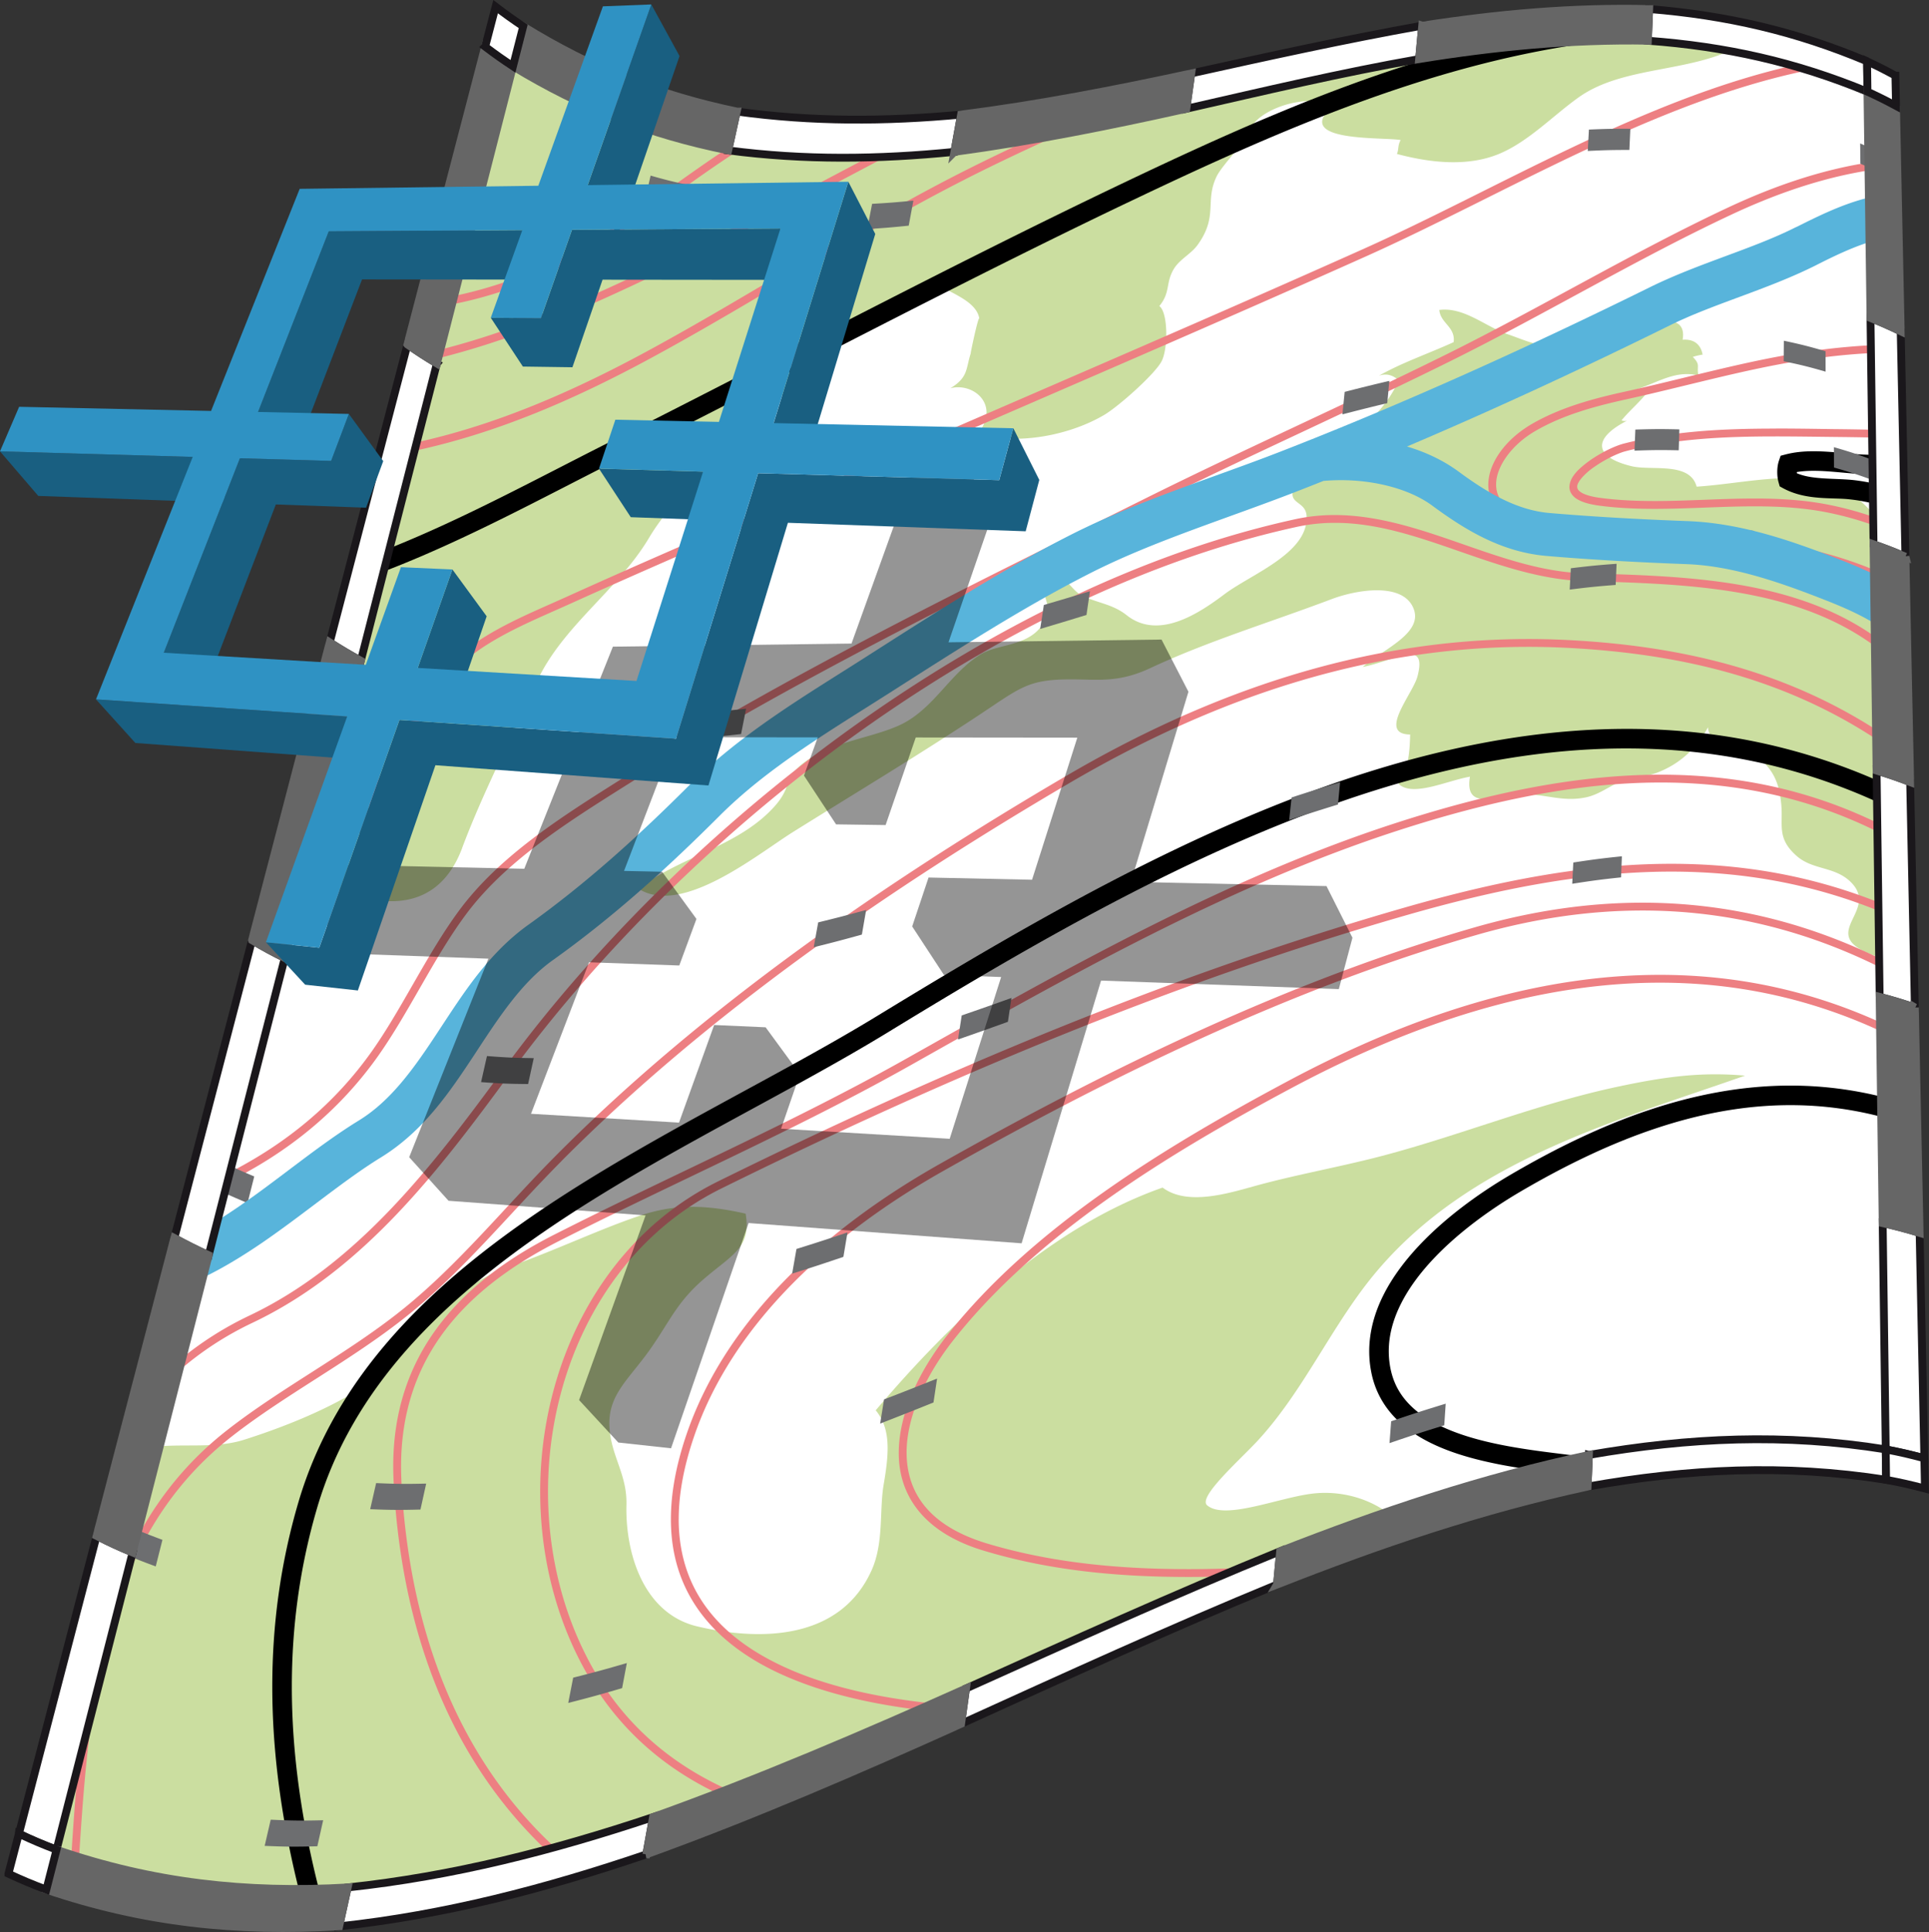
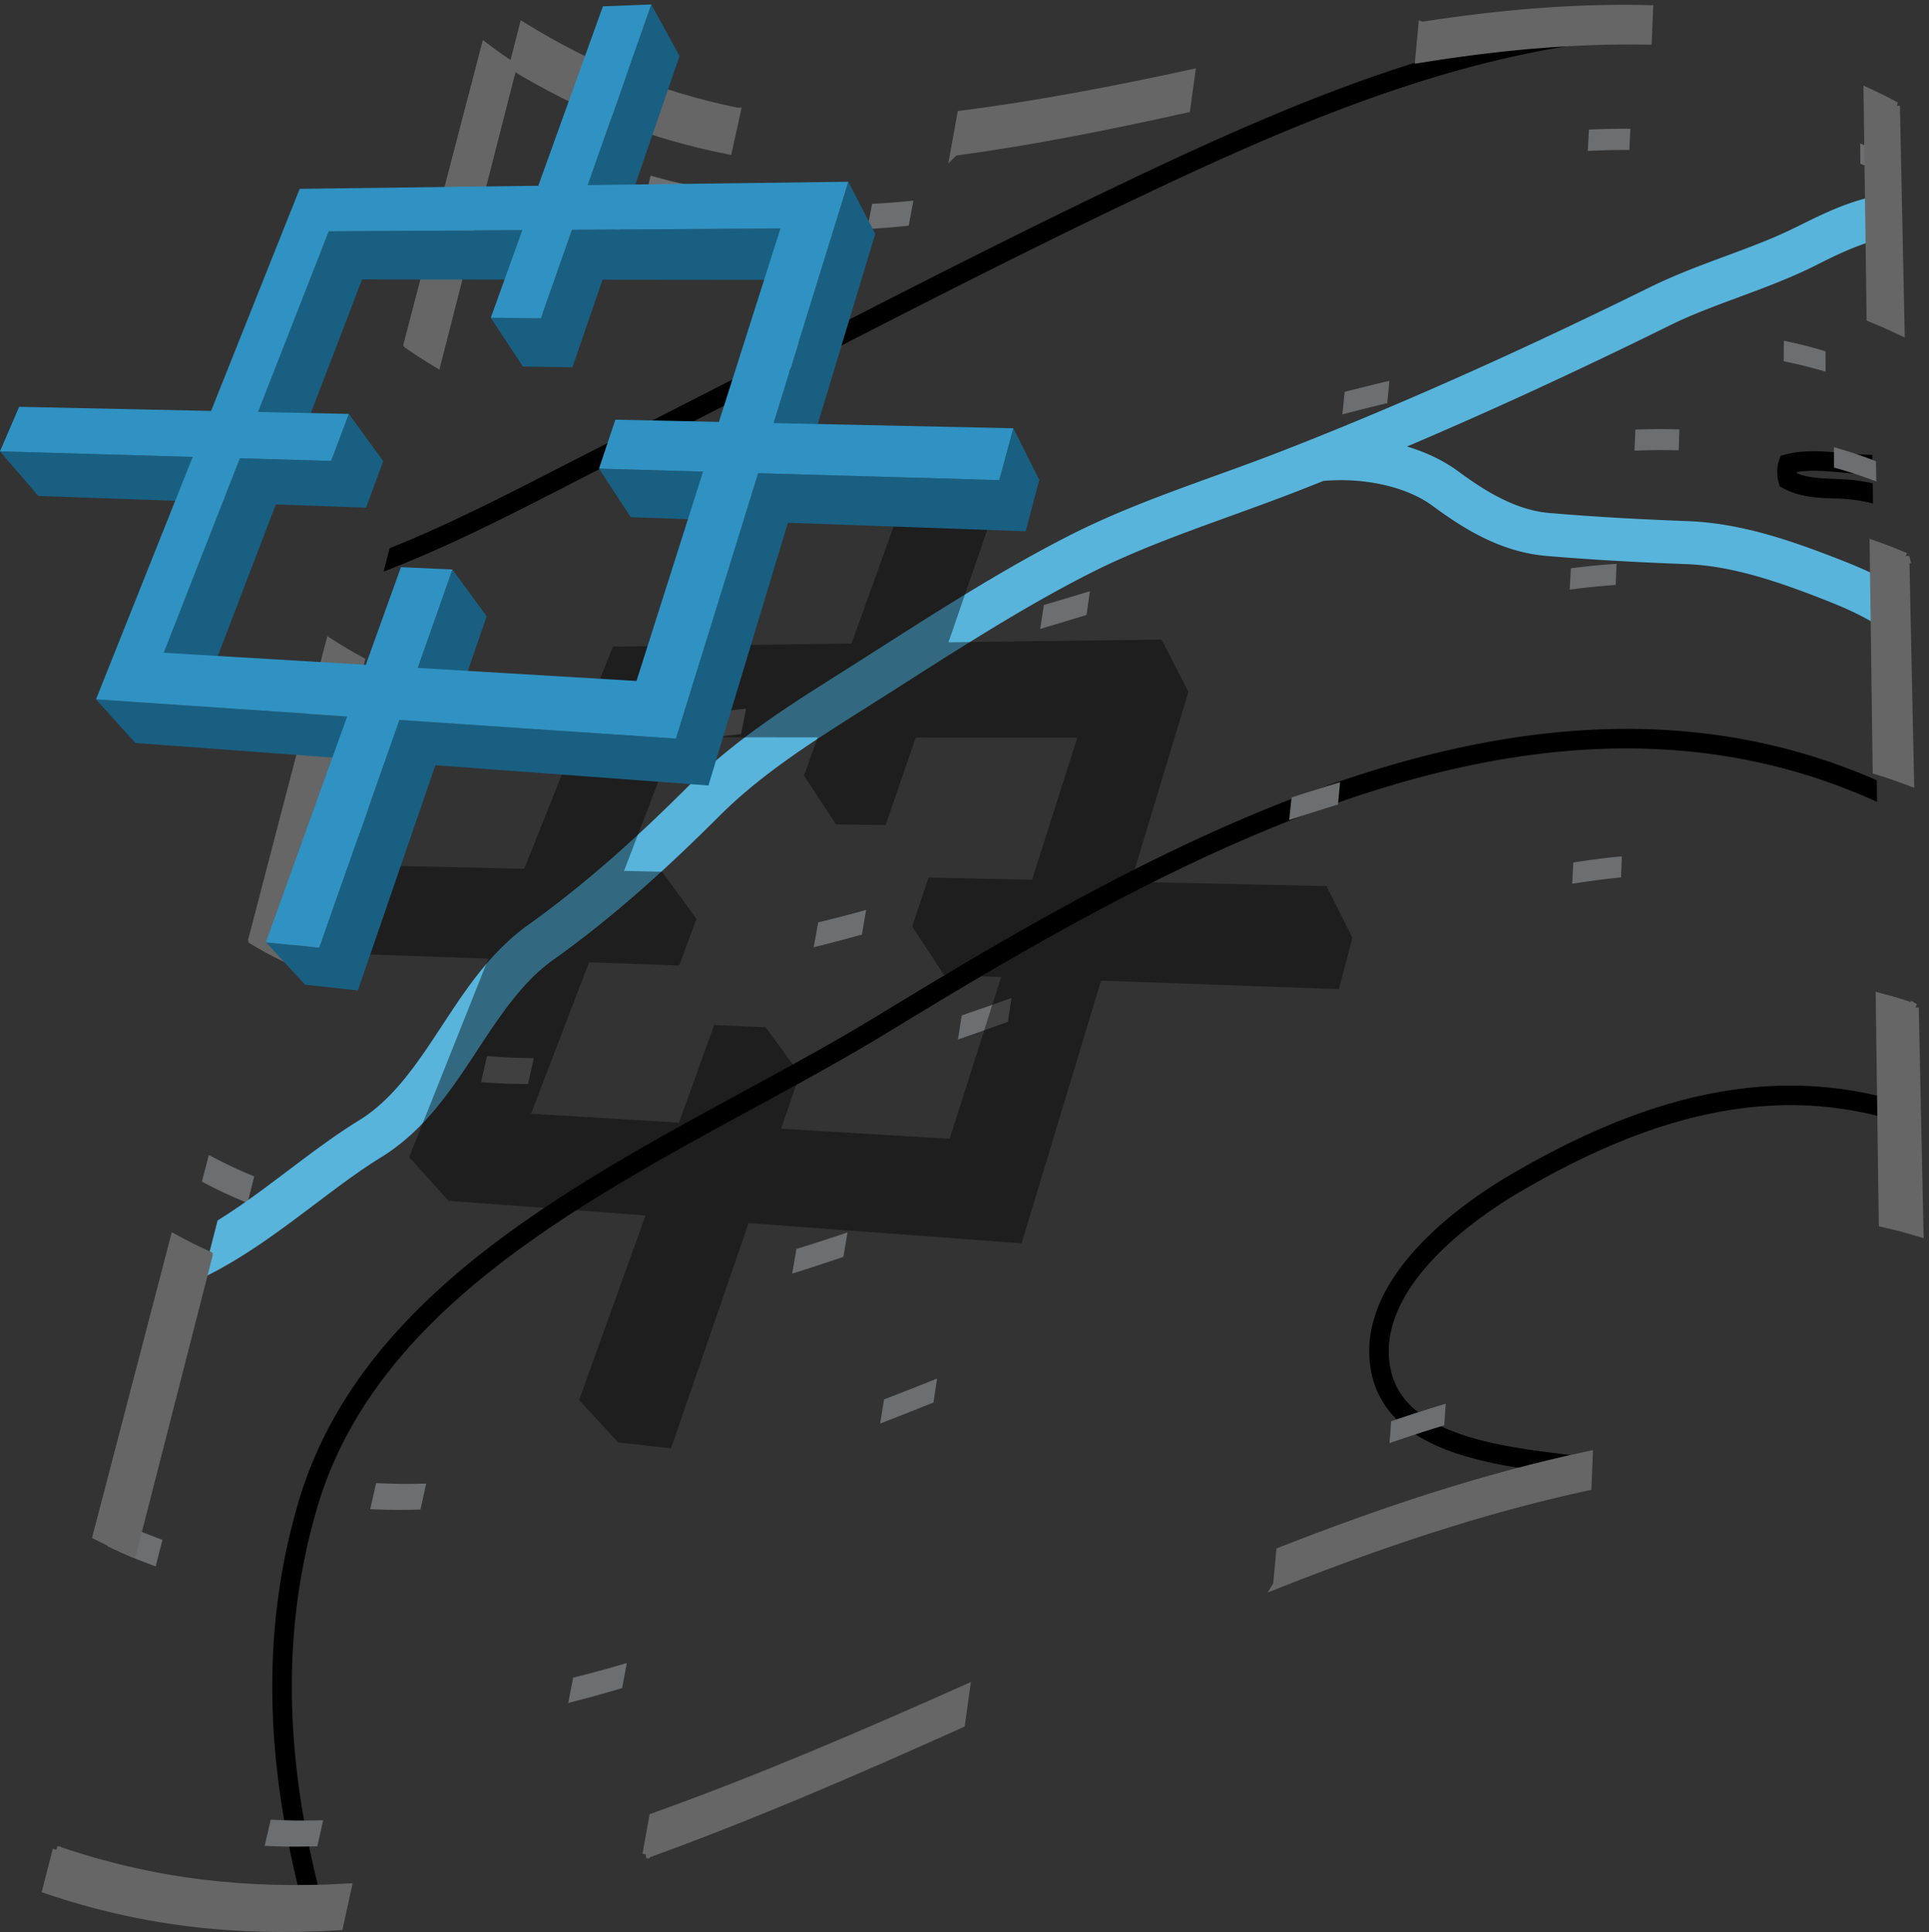
<svg xmlns="http://www.w3.org/2000/svg" viewBox="0 0 559.936 560.829">
  <rect x="0" y="0" width="559.936" height="560.829" fill="#333333" stroke="none" />
-   <path fill="#FFF" d="M547.38 420.73c-95.986-15.334-187.06 33.689-272 71.662-80.81 36.129-170.24 74.939-258.96 44.557 44.15-172.57 88.313-345.14 132.48-517.7 126.04 75.982 263.01-46 393.18 7.37 1.78 131.37 3.52 262.74 5.3 394.11z" />
-   <path fill="#CBDEA0" d="M543.72 149.06c-3.53-3.825-7.32-7.014-11.894-8.573-11.391-3.885-26.227-.074-39.336.785-1.959-7.327-13.116-4.56-18.834-5.93-10.997-2.636-11.5-8.024-1.391-13.21a2.557 2.557 0 01-1.578-.103c2.156-2.681 5.543-5.542 7.516-8.205-.857-.251-1.746-.715-2.691-.944 6.385-2.197 10.979-5.404 17.508-3.895-.607-2.804.702-2.98-1.591-5.319-.435-.039 2.152-.689 2.793-.708-.552-3.086-2.613-4.587-5.795-4.332 1.396-8.266-9.038-5.146-13.326-3.231-3.178-3.713-9.402-.842-12.057 2.299-5.007-1.512-8.653 2.567-13.587 2.753-2.963.112-9.116-2.527-11.747-3.397-6.356-2.103-12.641-7.994-19.918-7.08.363 3.925 4.717 4.878 4.165 9.345-7.233 3.319-14.772 5.835-21.685 9.748 2.069-.717 3.972-.277 5.702 1.333-2.99 7.086-8.788 12.557-14.766 17.163-3.705 2.854-11.223 6.882-13.898 10.94-5.643 8.554 1.679 6.031 1.959 11.321.569 10.749-15.996 16.77-23.827 22.66-7.451 5.604-19.143 13.412-28.379 6.119-4.016-3.17-7.894-3.402-12.653-5.52-3.996-1.778-4.928-7.438-11.175-5.576-1.73 6.624 3.857 8.388-1.247 14.664-4.478 5.505-12.577 4.818-17.425 7.84-9.006 5.615-13.717 16.173-23.731 20.634-7.688 3.425-17.926 4.58-25.521 9.403-8.39 5.328-4.846 7.59-10.249 13.769-10.365 11.854-27.318 14.658-39.736 24.165 12.647 8.074 34.508-9.988 44.93-16.501 18.3-11.438 37.139-22.74 55.149-34.724 10.27-6.832 12.985-9.235 23.208-9.515 9.205-.252 15.199 1.423 25.296-3.302 16.757-7.843 35.145-13.407 52.572-20.002 7.42-2.808 20.476-4.895 23.725 2.438 3.271 7.381-8.661 12.002-14.621 17.234 9.753-1.959 18.775-8.352 15.88 2.719-1.336 5.106-11.696 16.806-2.133 16.887-.08 4.029-.403 10.569-3.414 14.284 4.063 4.007 14.009-.871 20.772-2.039-1.676 9.86 7.477 5.747 14.371 5.212 6.932-.538 12.149 2.328 19.381.772 4.016-.863 7.121-3.582 10.66-4.837 3.349-1.187 6.881-1.175 9.73-2.242 7.084-2.651 11.752-7.417 14.958-13.233.233 5.989 10.15 5.262 14.607 8.819 4.872 3.889 6.146 8.212 6.658 13.587.571 6.003-1.417 9.775 4.502 14.965 4.639 4.067 10.91 2.989 15.534 7.41 8.929 8.537-9.869 14.949 6.185 21.193.711.276 1.438.555 2.173.834-.57-42.95-1.15-85.91-1.73-128.87zm-73.79 166.32c-24.031 5.041-47.637 14.85-71.124 20.773-10.757 2.711-22.301 4.84-33.086 7.727-8.018 2.146-20.708 6.51-28.248.857-32.796 11.516-61.213 38.639-83.273 64.658 4.5 5.432 3.83 12.645 2.295 21.613-1.274 7.441.1 16.852-3.5 24.84-9.083 20.162-32.063 20.65-50.554 16.283-15.621-3.688-20.95-21.143-20.602-35.332.219-8.855-4.45-14.064-4.929-22.48-.542-9.529 5.653-13.84 11.909-22.781 5.844-8.353 7.748-13.729 15.957-20.67 8.125-6.871 13.256-8.848 11.664-18.56-11.451-2.579-20.37-2.87-30.596.548-11.979 4.004-25.33 10.439-38.235 14.901-20.521 7.094-29.752 28.219-47.72 38.122-9.037 4.98-19.443 9.008-29.036 12.061-7.691 2.445-16.438 1.256-24.462 1.896-9.988 39.037-19.982 78.07-29.97 117.11 88.727 30.383 178.15-8.428 258.96-44.557 40.762-18.225 82.938-38.988 126.39-53.969-5.758-3.859-13.237-5.656-20.422-4.887-9.872 1.059-25.713 7.867-30.945 3.438-2.813-2.383 9.606-13.266 14.679-18.77 13.725-14.896 21.775-34.168 34.813-49.463 27.205-31.918 68.303-43.059 106.64-56.494-13.2-1.17-23.81.45-36.62 3.13zm-335.79-69.21c5.919-15.789 14.272-31.985 21.501-47.904 7.496-16.509 23.65-26.822 32.76-42.146 9.766-16.43 26.989-26.054 38.48-41.012 11.55-15.031 29.733-21.286 43.654-33.64 3.591 3.091 12.927 5.409 13.734 11.062-.192-1.346-2.824 11.049-2.456 9.949-1.49 4.453-.655 7.055-5.957 10.23 6.58-1.772 14.674 4.708 8.018 13.217 11.564 3.422 26.655.397 36.598-5.453 4.254-2.503 14.709-11.834 16.688-15.56 1.933-3.635 1.933-14.199-.638-16.073 3.32-4.018 1.755-6.719 4.235-10.813 1.71-2.82 4.981-4.282 6.919-6.99 6.004-8.398 1.964-12.587 5.489-19.851 1.241-2.558 6.219-7.942 7.483-9.757 1.454-2.085 1.861-5.454 6.629-8.404 5.944-3.678 14.962-4.996 19.436-2.136-11.659 10.486 14.964 8.829 19.868 9.768-.897 1.534-.51 2.688-1.087 4.032 9.746 2.598 20.563 3.768 29.691-.04 8.494-3.543 15.669-11.139 23.061-16.397 11.842-8.424 29.081-7.353 42.799-13.046-117.64-18.613-239.27 72.075-352.13 4.037-19.976 78.034-39.939 156.07-59.91 234.11.097.06.185.125.284.185 15.856 9.53 36.706 14.4 44.866-7.37z" />
  <path d="M544.85 232.75c-.028-2.086-.058-4.172-.084-6.258-23.884-10.448-48.237-14.914-72.561-14.909-76.71.053-153.04 43.954-217.37 83.208-29.42 17.981-65.951 34.978-97.905 56.563-31.93 21.574-59.474 47.887-70.305 84.703-5.286 17.986-7.591 35.863-7.589 53.572.004 19.631 2.829 39.049 7.542 58.234 1.939-.023 3.878-.076 5.816-.146-4.81-19.23-7.687-38.604-7.683-58.088 0-17.217 2.235-34.533 7.359-51.973 10.251-34.922 36.564-60.334 68.035-81.6 31.444-21.255 67.856-38.211 97.687-56.42 64.192-39.254 139.92-82.431 214.41-82.378 24.43.03 48.74 4.63 72.63 15.51zm-103.6 113.21c26.015-15.254 52.028-25.16 78.479-25.153a104.05 104.05 0 0126.346 3.382c-.025-1.956-.053-3.911-.079-5.865a109.542 109.542 0 00-26.267-3.195c-27.904.007-54.862 10.408-81.352 25.935-8.246 4.84-18.313 11.854-26.456 20.506-8.108 8.638-14.445 19.024-14.472 30.683 0 2.061.201 4.156.634 6.268 1.379 6.857 5.214 12.178 10.246 16.053 7.562 5.832 17.712 8.777 27.762 10.697 2.214.418 4.425.781 6.604 1.109a343.067 343.067 0 0116.681-3.563c-9.403-1.207-21.286-2.34-31.703-5.336-6.119-1.75-11.681-4.145-15.867-7.396-4.19-3.271-7.038-7.266-8.16-12.701a25.532 25.532 0 01-.52-5.133c-.025-9.465 5.318-18.709 12.932-26.793 7.59-8.07 17.29-14.86 25.2-19.5zM327 58.96c42.027-20.098 86.175-39.621 132.23-46.216-15.243.446-30.526 2.179-45.824 4.627-30.756 9.39-60.377 22.863-88.854 36.467-49.791 23.799-98.581 49.778-147.66 74.518-21.149 10.667-42.222 22.168-63.793 30.79l-1.73 6.76c23.383-8.942 45.817-21.267 68.078-32.481 49.14-24.78 97.9-50.743 147.54-74.471zm189.61 82.231l1.029.566c6.781 3.638 14.39 2.57 19.569 3.228 2.139.235 4.301.638 6.479 1.157l-.079-5.852a57.943 57.943 0 00-5.775-.949c-5.669-.549-11.8-.068-16.259-1.965a6.405 6.405 0 01-.007-.34v-.008c1.539-.254 3.168-.357 4.871-.357 3.704-.002 7.725.496 11.83.812 1.767.119 3.544.174 5.306.231-.024-1.891-.052-3.781-.077-5.672-1.677-.045-3.289-.092-4.799-.221-3.92-.295-8.065-.825-12.26-.827-2.69 0-5.409.22-8.091.917l-1.475.384-.492 1.438c-.366 1.085-.483 2.17-.489 3.303.002 1 .1 2.01.391 3.027l.32 1.13z" />
-   <path fill="#ED7F82" d="M20.724 538.37c.743.236 1.487.457 2.23.684.96-14.977 2.021-29.938 4.268-44.322l-4.478 17.492c-.855 8.66-1.456 17.42-2.02 26.15zm259.44-486.32c9.322-4.73 18.843-9.204 28.479-13.527a571.278 571.278 0 01-8.795 1.509c-6.982 3.223-13.899 6.537-20.713 9.994-31.05 15.757-61.063 35.586-91.593 52.099-21.336 11.542-43.369 21.164-66.575 26.279l-.628 2.453c23.907-5.113 46.501-14.954 68.283-26.735 30.66-16.574 60.66-36.39 91.55-52.066zm-21.28-7.438a280.88 280.88 0 01-5.257.213c-17.004 8.98-33.519 17.757-49.4 25.565-24.957 12.281-49.821 24.346-76.374 31.102-.213.833-.426 1.667-.641 2.5 27.308-6.769 52.684-19.104 78.016-31.565 17.22-8.486 35.17-18.077 53.65-27.819zm212.57 69.124c-9.061 1.992-18.559 4.566-26.821 9.354-7.629 4.444-12.58 11.285-12.621 17.593-.016 3.004 1.216 5.883 3.8 7.992 2.577 2.113 6.404 3.492 11.629 3.906 25.944 2.043 53.442 3.323 78.902 9.497a115.181 115.181 0 0117.638 5.818l-.033-2.473a117.09 117.09 0 00-17.07-5.556c-25.752-6.235-53.36-7.507-79.257-9.552-4.924-.387-8.289-1.682-10.366-3.396-2.072-1.721-2.957-3.823-2.973-6.238-.043-5.061 4.336-11.51 11.49-15.63 7.909-4.585 17.188-7.128 26.171-9.099 14.756-3.24 30.084-7.505 44.759-10.24 8.898-1.659 17.678-2.764 26.4-3.21l-.031-2.272c-8.863.448-17.771 1.568-26.786 3.249-14.81 2.76-30.16 7.04-44.83 10.26zm44.05 10.68c-14.98 0-29.781.649-44.196 4.366-2.54.662-6.295 2.467-9.558 4.708-3.203 2.29-6.065 4.776-6.196 7.833-.021 1.412.844 2.745 2.29 3.593 1.453.878 3.508 1.482 6.412 1.871 5.338.705 10.703.929 16.073.929 9.71-.002 19.436-.735 29.034-.733 7.149-.002 14.225.404 21.176 1.801a95.814 95.814 0 0113.234 3.669l-.032-2.421a98.452 98.452 0 00-12.755-3.474c-7.162-1.44-14.389-1.846-21.623-1.848-9.715.002-19.438.735-29.034.735-5.307 0-10.572-.225-15.773-.91-2.729-.354-4.528-.942-5.528-1.557-1.006-.647-1.182-1.111-1.202-1.655-.131-1.284 2.131-3.917 5.216-5.964 3.026-2.097 6.723-3.842 8.832-4.378 14.11-3.638 28.715-4.293 43.633-4.293 5.397 0 10.836.085 16.305.145 3.88.042 7.755.09 11.623.179l-.03-2.271a971.52 971.52 0 00-11.569-.178c-5.45-.09-10.9-.17-16.32-.17zm-299.92-81.527a195.294 195.294 0 01-3.391-.512c-20.224 13.153-39.326 29.783-61.111 37.894-6.511 2.429-12.9 4.348-19.237 5.628-.208.813-.418 1.627-.625 2.441 6.834-1.304 13.694-3.343 20.656-5.941 23.1-8.644 42.89-26.298 63.7-39.51zm-101.46 180.74c5.334-9.099 9.581-19.647 16.154-27.234 8.646-10.035 22.705-15.477 35.313-21.166 33.064-14.957 67.122-29.263 100.67-43.877 43.419-18.909 87.212-37.663 130.32-56.964 40.124-17.985 83.413-44.748 127.94-53.923-1.556-.457-3.11-.891-4.667-1.303-43.579 10.032-85.5 35.85-124.2 53.154-43.088 19.291-86.871 38.04-130.3 56.956-33.533 14.603-67.599 28.913-100.7 43.89-12.507 5.674-26.89 11.125-36.095 21.749-6.908 8.011-11.161 18.684-16.394 27.569-5.712 9.727-13.139 18.858-21.974 26.196l-.939 3.67c10.144-7.83 18.553-17.95 24.883-28.72zm-4.24 82.72c8.837-12.547 16.058-28.274 25.153-40.61 11.309-15.368 29.045-26.636 45.724-37.149 48.598-30.658 100.9-56.045 152.33-81.67 29.026-14.466 59.085-27.785 88.1-42.178 27.294-13.543 54.299-29.756 81.367-42.432 13.416-6.285 26.659-10.742 39.831-12.831l-.031-2.292c-13.54 2.108-27.097 6.665-40.763 13.066-27.213 12.749-54.23 28.968-81.412 42.453-28.958 14.368-59.016 27.687-88.104 42.18-51.417 25.621-103.79 51.036-152.53 81.784-16.677 10.527-34.66 21.88-46.341 37.724-9.278 12.607-16.503 28.355-25.178 40.646-10.939 15.518-25.082 26.965-41.279 35.248l-.748 2.924c17.213-8.48 32.286-20.42 43.877-36.85zm60.6 174.95c-7.653-14.777-11.412-31.516-11.412-48.248.002-35.973 17.358-71.799 50.397-88.088 64.011-31.59 130.93-59.834 199-79.36 25.915-7.437 51.421-12.584 76.643-12.584 20.195.002 40.208 3.306 60.161 11.376l-.033-2.469c-19.95-7.929-39.984-11.178-60.128-11.176-25.533 0-51.241 5.205-77.269 12.671-68.25 19.578-135.29 47.876-199.38 79.503-33.976 16.779-51.664 53.463-51.662 90.127 0 17.07 3.83 34.162 11.667 49.291 9.498 18.324 23.427 30.494 40.029 38.385.989-.377 1.978-.758 2.964-1.141-17.11-7.67-31.39-19.76-40.98-38.28zm26.53-40.31c0-6.914 1.329-14.701 4.268-23.453 11.485-34.287 41.647-60.191 72.45-77.578 49.236-27.811 101.31-53.119 154.83-68.542 16.826-4.847 32.874-7.105 48.187-7.105 24.765-.004 47.638 5.914 68.745 16.377l-.033-2.55c-21.093-10.278-43.955-16.095-68.712-16.099-15.534 0-31.802 2.293-48.813 7.196-53.781 15.499-106 40.892-155.32 68.746-31.059 17.55-61.694 43.722-73.486 78.833-3.003 8.941-4.386 16.971-4.386 24.178-.028 23.512 14.838 37.969 34.886 46.256 11.173 4.643 24.001 7.469 36.972 9.066 1.367-.607 2.731-1.217 4.095-1.824-14.123-1.48-28.207-4.35-40.193-9.338-19.63-8.23-33.47-21.75-33.5-44.19zm348.7-144.25c-20.966-9.505-42.37-13.756-63.895-13.754-36.109.002-72.53 11.917-107.94 30.826-35.666 19.046-74.277 42.53-98.908 73.79-8.189 10.412-14.067 22.736-14.083 34.105-.062 12.209 7.069 23.193 24.77 28.461 19.114 5.762 39.047 7.602 59.322 7.602 2.501 0 5.008-.033 7.519-.086 1.902-.814 3.81-1.623 5.716-2.428-4.429.154-8.842.244-13.233.242-20.141 0-39.845-1.828-58.665-7.504-17.042-5.213-23.098-14.998-23.156-26.287-.016-10.57 5.601-22.566 13.596-32.701 24.246-30.799 62.609-54.201 98.195-73.192 35.198-18.793 71.271-30.56 106.88-30.558 21.559.004 42.95 4.313 63.928 14-.04-.84-.05-1.68-.06-2.52zm-429.18 133.26a82.863 82.863 0 01-.115-4.334c.03-30.914 17.623-51.043 45.643-65.313 33.948-17.232 69.139-32.484 102.32-51.163 45.685-25.72 92.208-52.189 141.67-68.175 25.803-8.346 51.256-13.862 76.027-13.862 21.53.006 42.541 4.165 62.895 14.271l-.034-2.546c-20.364-9.898-41.405-14.001-62.859-13.996-25.112 0-50.792 5.584-76.729 13.971-49.759 16.09-96.399 42.645-142.08 68.357-33.046 18.604-68.205 33.846-102.24 51.116-28.428 14.384-46.914 35.45-46.884 67.339 0 1.457.038 2.941.116 4.451 2.045 39.701 14.414 78.674 44.365 107.02.862-.229 1.725-.459 2.584-.695-30.15-27.9-42.64-66.66-44.69-106.44zm31.68-118.58c51.999-70.964 140.96-139.44 228.19-158.47a51.387 51.387 0 0111.055-1.173c24.318-.068 47.055 16.159 72.524 16.917 30.084.814 61.108 1.813 84.257 18.891-.013-.938-.024-1.877-.038-2.816-23.673-16.634-54.748-17.542-84.156-18.343-24.536-.602-47.279-16.851-72.588-16.919a53.75 53.75 0 00-11.537 1.226c-88.013 19.234-177.21 87.976-229.54 159.34-20.456 27.916-42.357 56.813-74.046 71.854-7.227 3.44-13.642 7.546-19.367 12.194l-.96 3.752c6.188-5.379 13.229-10.068 21.303-13.895 32.36-15.38 54.44-44.64 74.91-72.56zm14.69 25.69c42.818-43.093 95.626-79.389 147.58-109.83 41.349-24.231 85.597-39.509 133.14-39.509 3.786 0 7.595.098 11.423.293 33.265 1.721 62.953 9.042 89.564 26.498l-.036-2.734c-26.687-17.114-56.431-24.339-89.412-26.03-3.867-.2-7.715-.297-11.539-.297-48.036 0-92.693 15.445-134.28 39.821-52.055 30.503-105.02 66.89-148.04 110.19-14.803 14.904-28.219 31.545-44.406 44.563-15.91 12.807-35.104 22.664-51.026 35.125-11.729 9.193-20.208 20.008-26.442 31.904-1.077 4.207-2.154 8.414-3.229 12.621 6.325-16.289 15.957-30.916 31.07-42.736 15.682-12.287 34.89-22.152 51.053-35.146 16.43-13.22 29.89-29.94 44.59-44.72z" />
  <path fill="#6D6E70" d="M187.1 58.576c4.593 1.288 6.901 1.841 11.54 2.786l1.691-7.561c-4.613-.962-6.911-1.524-11.479-2.828-.69 3.041-1.05 4.561-1.75 7.603zm-38.89 36.962c4.614 2.142 6.937 3.103 11.604 4.828.733-3.063 1.101-4.592 1.835-7.654-4.646-1.739-6.956-2.709-11.546-4.863-.75 3.071-1.12 4.609-1.88 7.685zm116.92-37.294c-4.806.469-7.202.66-11.982.929-.566 2.929-.853 4.393-1.418 7.322 4.806-.292 7.216-.495 12.047-.989l1.35-7.262zm-25.35 40.935c-4.901.292-7.345.383-12.214.431-.604 2.962-.905 4.443-1.507 7.406 4.894-.07 7.351-.172 12.276-.486.57-2.94.86-4.41 1.44-7.351zm221.44-61.562l-.338 6.203c4.85-.234 7.267-.296 12.084-.287.109-2.458.169-3.688.278-6.146-4.79-.031-7.2.019-12.02.23zM269.08 127.2c-5.083.954-7.619 1.394-12.68 2.174l-1.332 7.241c5.085-.806 7.635-1.258 12.743-2.237.51-2.87.76-4.3 1.27-7.17zM110.37 235.9c-5.027-2.029-7.525-3.159-12.488-5.673l-1.967 7.723c4.986 2.504 7.496 3.628 12.546 5.646.76-3.08 1.14-4.62 1.91-7.7zm91.59-21.63c5.243-.338 7.874-.578 13.151-1.182l1.457-7.361c-5.253.581-7.873.81-13.091 1.126-.61 2.96-.92 4.44-1.52 7.41zm187.7-93.98a573.817 573.817 0 0113.028-3.259c.241-2.586.358-3.88.601-6.466a570.513 570.513 0 00-12.967 3.192c-.26 2.62-.39 3.93-.66 6.54zm-87.72 62.28c5.372-1.593 8.062-2.41 13.44-4.062.397-2.756.599-4.134.997-6.89A1185.215 1185.215 0 01303 175.613c-.42 2.78-.63 4.17-1.06 6.95zm167.31-18.91c-5.295.383-7.949.646-13.278 1.298l-.329 6.196c5.354-.674 8.021-.95 13.341-1.354.11-2.47.16-3.7.27-6.15zm-329.6 150.46c5.433.414 8.161.521 13.643.563.657-3.009.986-4.513 1.645-7.522-5.458-.062-8.176-.178-13.584-.607-.69 3.04-1.03 4.55-1.71 7.57zm96.55-39.15c5.58-1.379 8.377-2.121 13.98-3.674.496-2.859.742-4.288 1.237-7.147-5.577 1.528-8.361 2.254-13.917 3.609-.52 2.88-.78 4.32-1.3 7.21zm138.02-36.92a716.354 716.354 0 0114.161-4.515c.246-2.593.367-3.89.614-6.482a705.341 705.341 0 00-14.095 4.449c-.28 2.61-.41 3.92-.68 6.54zm-96.14 63.7a1154.13 1154.13 0 0014.493-5.138l1.021-6.917a1104.069 1104.069 0 01-14.43 5.066c-.43 2.79-.65 4.19-1.08 6.99zm178.3-45.2c5.683-.889 8.518-1.265 14.16-1.858l.246-6.119c-5.619.572-8.439.938-14.099 1.804-.13 2.47-.19 3.71-.31 6.18zM229.94 369.72c5.938-1.865 8.914-2.846 14.874-4.871l1.189-7.098c-5.935 1.998-8.897 2.965-14.812 4.806-.5 2.86-.75 4.29-1.25 7.16zm-120.76 60.8c-.688 3.029-1.031 4.547-1.72 7.576 5.81.246 8.728.262 14.59.104l1.66-7.533c-5.83.14-8.74.12-14.53-.15zm55.76 63.82c6.239-1.586 9.37-2.451 15.642-4.301.548-2.912.823-4.365 1.372-7.277-6.247 1.824-9.364 2.678-15.579 4.24-.57 2.94-.86 4.41-1.43 7.34zm90.56-81.1c6.18-2.398 9.273-3.627 15.466-6.119l1.045-6.941c-6.166 2.463-9.247 3.68-15.401 6.053-.45 2.81-.67 4.21-1.12 7.01zm147.83 5.68c6.373-2.18 9.553-3.217 15.896-5.168l.424-6.283c-6.319 1.928-9.485 2.953-15.836 5.107-.19 2.54-.28 3.8-.48 6.34zM78.58 528.23l-1.754 7.602c6.086.271 9.146.287 15.289.117.678-3.023 1.018-4.533 1.694-7.559-6.121.15-9.167.12-15.229-.16zm-47.399-79.41c5.57 2.641 8.376 3.813 14.021 5.889l1.949-7.715c-5.623-2.086-8.417-3.264-13.965-5.912l-2.005 7.73zm486.62-349.91c-.02 2.385-.027 3.577-.047 5.962 4.89 1.017 7.323 1.615 12.161 3.015l-.014-5.923c-4.82-1.41-7.24-2.02-12.1-3.053zm-21.67 60.083c5.191.264 7.777.479 12.925 1.096l.082-5.989c-5.122-.634-7.694-.857-12.863-1.141l-.15 6.03zm-21.43-34.3c-.101 2.449-.147 3.674-.249 6.123 5.153-.186 7.72-.21 12.832-.098l.189-6.07c-5.08-.13-7.64-.11-12.77.05zm57.63 5.11c.011 2.366.018 3.548.026 5.914 4.937 1.41 7.39 2.214 12.271 4.047l-.081-5.879c-4.87-1.85-7.31-2.66-12.22-4.08zm18.96-76.979l-.126-5.857c-4.458-2.339-6.698-3.399-11.211-5.326l.066 5.887c4.53 1.913 6.79 2.969 11.27 5.296zm-492.68 290.19c5.26 2.752 7.909 3.99 13.24 6.205l1.948-7.713c-5.309-2.226-7.946-3.465-13.185-6.227-.801 3.09-1.201 4.63-2.003 7.73z" />
  <path fill="#58B4DB" d="M521.33 65.93c-12.377 6.275-28.007 10.381-42.239 17.364-34.527 17.047-71.343 33.785-107.51 47.844-19.637 7.649-41.097 14.167-60.596 24.022-20.395 10.328-40.292 23.195-59.615 35.525-17.326 11.083-35.898 21.902-51.403 37.374-14.74 14.736-29.939 28.5-46.633 40.413-11.726 8.415-18.961 20.094-25.995 30.728-7.017 10.717-13.771 20.329-23.275 26.12-11.82 7.278-23.34 17.165-35.187 25.229a152.378 152.378 0 01-5.713 3.728l-4.251 16.612c5.941-2.854 11.591-6.34 17.004-10.021 12.562-8.594 24.08-18.421 34.681-24.902 12.45-7.682 20.078-19.168 27.177-29.902 7.076-10.824 13.681-20.952 22.814-27.425 17.478-12.474 33.185-26.726 48.209-41.745 13.966-13.989 31.673-24.456 49.293-35.678 19.354-12.355 38.95-24.997 58.537-34.909 18.153-9.209 39.249-15.673 59.48-23.525 2.687-1.044 5.374-2.106 8.064-3.178a59.234 59.234 0 014.9-.216c9.884-.036 20.164 2.526 26.799 7.485 8.952 6.577 19.618 13.322 32.866 14.493 13.421 1.151 27.246 1.887 40.724 2.39 12.773.456 25.804 4.778 38.604 9.754 6.049 2.348 10.695 4.276 16.086 7.453l-.192-14.269c-3.772-1.828-7.453-3.309-11.381-4.828-13.144-5.08-27.41-10.009-42.651-10.592-13.339-.496-26.975-1.226-40.118-2.354-9.414-.774-18.132-5.886-26.521-12.098-4.481-3.276-9.554-5.617-14.872-7.206 25.9-11.009 51.638-22.989 76.204-35.119 12.631-6.282 28.271-10.379 42.325-17.407 5.202-2.653 10.536-5.206 15.719-6.833l-.174-12.917c-7.86 1.925-14.94 5.522-21.16 8.616z" />
-   <path stroke="#1A171B" stroke-width="2.271" fill="#FFF" d="M126.82 105.53c-3.438-2.076-5.147-3.179-8.549-5.525-7.519 28.821-15.036 57.642-22.56 86.461 3.592 2.283 5.396 3.351 9.025 5.349 7.36-28.75 14.72-57.52 22.08-86.28zM5.48 532.31c4.351 2.025 6.538 2.951 10.933 4.643 7.359-28.762 14.723-57.523 22.08-86.285-4.203-1.766-6.294-2.727-10.455-4.818-7.521 28.83-15.037 57.65-22.558 86.47zm45.116-172.92c3.971 2.155 5.967 3.151 9.979 4.995 7.359-28.76 14.721-57.52 22.081-86.28-3.82-1.921-5.72-2.952-9.501-5.171-7.521 28.82-15.04 57.64-22.559 86.46zm163.26-327.02l-2.473 11.291c22.174 2.889 43.413 2.637 65.642.428l1.958-10.824c-22.08 2.039-43.15 2.134-65.13-.895zm328.1-14.573c-20.789-8.75-40.788-13.345-63.247-15.175l-.382 9.192c22.613 1.68 42.768 6.146 63.746 14.81-.05-3.531-.07-5.297-.12-8.827zm-197.61 13.777c22.46-5.112 44.889-10.447 67.585-14.432l.9-9.698c-22.487 4.019-44.753 8.934-67.056 13.862-.57 4.108-.85 6.16-1.43 10.268zm208.75 130.03c-.459-21.81-.918-43.62-1.371-65.43-3.492-1.668-5.248-2.44-8.771-3.866.297 21.896.59 43.792.884 65.688 3.72 1.32 5.58 2.04 9.26 3.61zm4.12 196.28c-4.271-1.279-6.413-1.844-10.722-2.834.295 21.895.584 43.789.883 65.684 4.504.879 6.744 1.393 11.209 2.574-.46-21.8-.92-43.61-1.37-65.42zm-11.61-68.52c4.111 1.099 6.157 1.716 10.232 3.093-.452-21.811-.91-43.62-1.369-65.43-3.881-1.474-5.83-2.141-9.746-3.349.3 21.9.6 43.8.89 65.69zm-447.16 269.83c30.751-3.322 59.914-10.955 89.155-20.885l1.958-10.82c-29.132 9.734-58.054 17.148-88.641 20.416-.993 4.52-1.488 6.77-2.477 11.29zm362.76-136.85l-.38 9.191c29.314-5.209 57.182-6.59 86.664-1.973-.048-3.527-.069-5.297-.117-8.826-29.29-4.71-56.99-3.46-86.16 1.61zm-182.23 78.07c30.43-13.811 60.798-27.707 91.706-40.424l.902-9.695c-30.729 12.523-60.924 26.23-91.178 39.852-.57 4.1-.86 6.15-1.43 10.26z" />
  <path stroke="#666" stroke-width="2.271" fill="#666" d="M118.27 100.01c3.4 2.347 5.11 3.45 8.549 5.525 7.359-28.761 14.72-57.521 22.08-86.281-3.246-2.153-4.86-3.292-8.072-5.703-7.52 28.812-15.04 57.631-22.56 86.454zM60.578 364.38c-4.012-1.844-6.008-2.84-9.979-4.995-7.52 28.819-15.037 57.642-22.559 86.46 4.161 2.092 6.252 3.053 10.455 4.818 7.363-28.75 14.724-57.52 22.083-86.28zm12.579-91.45c3.781 2.219 5.681 3.25 9.501 5.171 7.36-28.761 14.723-57.522 22.081-86.284-3.629-1.998-5.434-3.066-9.025-5.349-7.519 28.82-15.04 57.64-22.558 86.46zm140.7-240.56c-22.788-4.75-42.155-12.51-61.99-24.708L148.9 19.254c20.02 12.143 39.537 19.794 62.484 24.407 1-4.517 1.49-6.775 2.48-11.291zm198.98-24.926l-.9 9.698c22.193-3.577 43.896-5.705 66.393-5.329l.381-9.192c-22.3-.535-43.84 1.424-65.87 4.823zm-135.81 36.644c22.696-3.061 44.982-7.537 67.328-12.515l1.431-10.268c-22.177 4.789-44.288 9.079-66.8 11.958-.79 4.331-1.18 6.496-1.96 10.825zm273.33-13.342c-3.298-1.765-4.957-2.588-8.285-4.123.294 21.895.587 43.789.883 65.683 3.523 1.426 5.279 2.198 8.771 3.866-.46-21.808-.91-43.617-1.37-65.426zm5.48 261.72c-4.075-1.377-6.121-1.994-10.232-3.093.295 21.896.588 43.792.885 65.688 4.309.988 6.451 1.554 10.722 2.832l-1.38-65.43zm-2.74-130.86c-3.687-1.571-5.54-2.292-9.26-3.608l.883 65.686c3.916 1.208 5.865 1.875 9.746 3.349-.46-21.81-.91-43.62-1.37-65.43zm-536.68 375.35c-1.187 4.637-1.778 6.951-2.966 11.588 28.229 9.576 55.308 12.443 85.002 10.648l2.473-11.287c-29.549 1.67-56.472-1.31-84.513-10.95zm354.27-76.97c29.493-11.666 59.113-21.73 90.143-28.453l.381-9.191c-30.844 6.561-60.293 16.453-89.62 27.949l-.9 9.69zm-183.08 78.32c31.06-11.242 61.267-24.338 91.374-37.898.573-4.107.858-6.16 1.432-10.268-29.935 13.375-59.971 26.279-90.847 37.346-.78 4.33-1.17 6.5-1.95 10.82z" />
-   <path stroke="#1A171B" stroke-width="2.271" fill="#FFF" d="M140.83 13.547c3.212 2.411 4.827 3.55 8.072 5.703l2.967-11.592c-3.22-2.163-4.821-3.306-8.008-5.725-1.21 4.647-1.82 6.968-3.03 11.614zm409.35 8.405c-3.272-1.778-4.915-2.608-8.218-4.158.048 3.53.069 5.296.117 8.826 3.328 1.535 4.987 2.358 8.285 4.123-.07-3.516-.11-5.275-.18-8.791zM2.45 543.922c4.376 2.02 6.577 2.938 10.997 4.615 1.188-4.637 1.779-6.953 2.966-11.59-4.395-1.689-6.582-2.615-10.933-4.643-1.212 4.65-1.818 6.97-3.03 11.61zm556.13-120.61c-4.465-1.182-6.705-1.695-11.209-2.574.049 3.527.07 5.297.118 8.826 4.529.865 6.785 1.369 11.274 2.539-.06-3.53-.1-5.29-.18-8.8z" />
  <path fill-opacity=".415" d="M385.05 257.22l-56.771-1.224 16.692-55.192-7.81-15.146-61.839.799 12.839-37.299-8.191-14.968-14.05.55-18.751 52.08-69.262.894-25.724 64.477-55.71-1.201-5.557 12.935 11.117 12.942 39.737 1.422-22.993 57.632 11.424 12.645 57.193 4.246-19.302 53.609 11.392 12.324 15.302 1.674 22.508-65.387 79.251 5.883 2.37-7.836 20.694-68.424 69.018 2.469 3.954-14.912-7.53-14.98zm-85.46-1.84l-30.054-.648-4.753 14.206 9.221 14.086 16.604.594-14.939 46.957-48.942-2.923 5.457-15.854-9.942-13.586-14.94-.668-10.202 28.338-42.961-2.565 16.847-43.98 26.189.938 4.986-13.519-9.976-13.7-11.042-.238 14.865-38.808 41.362.042-3.994 11.093 9.313 14.159 14.38.201 8.751-25.423 46.896.048-13.14 41.25z" />
  <path fill="#195F81" d="M105.09 81.112l55.57.057-9.037-14.37-56.187.356-20.526 52.434 10.261 13.522 19.922-51.998zm26.44 126.07l9.736-28.282-9.942-13.588-10.057 28.572 10.26 13.3zm51.56-57.05l29.837 1.068-8.84-14.284-30.218-.871 9.22 14.08zm-135.54 39.35l11.1 12.87 21.417-55.913 26.19.938 4.986-13.519-9.976-13.7-5.144 13.641-26.479-.763-4.423 11.298-9.278-11.693-55.946-1.62 11.118 12.943 53.497 1.915-17.067 43.6zm53.242 18.49l-72.923-4.942 11.424 12.645 72.114 5.353-10.61-13.06zm132.27-70.62l21.002-69.442-7.81-15.146-21.68 70.061 8.49 14.53zm-76.05-45.005l-14.55-.098 9.313 14.159 14.381.201 8.751-25.422 59.775.061-8.136-14.92-46.626.295 17.333-50.356-8.192-14.968-18.46 52.444 7.723 12.891-12.287.078-9.01 25.632zm137.13 31.975l-4.088 15.062-69.981-2.017-21.395 69.142-2.452 7.924-80.276-5.441-23.277 66.131-15.488-1.604 11.392 12.325 15.303 1.675 22.509-65.387 79.254 5.883 2.37-7.836 20.693-68.423 69.019 2.471 3.954-14.912-7.53-14.99z" />
  <path fill="#2F92C3" d="M224.57 122.82l69.569 1.5-4.088 15.062-69.981-2.017-21.395 69.142-2.452 7.924-80.276-5.441-23.277 66.131-15.488-1.604 23.604-65.555-72.923-4.942 28.08-70.385-55.947-1.61 5.558-12.935 55.712 1.201L86.99 54.815l69.265-.894 18.751-52.079 14.051-.55-18.46 52.444 75.655-.976-21.69 70.051zm-15.89-.34l17.864-56.157-60.51.383-9.024 25.637-14.55-.098 9.162-25.447-56.187.356L74.91 119.59l26.357.568-5.144 13.641-26.479-.763-22.098 56.446 58.635 3.502 10.202-28.338 14.941.667-10.057 28.572 63.487 3.792 19.332-60.766-30.218-.871 4.753-14.205 30.08.64" />
</svg>